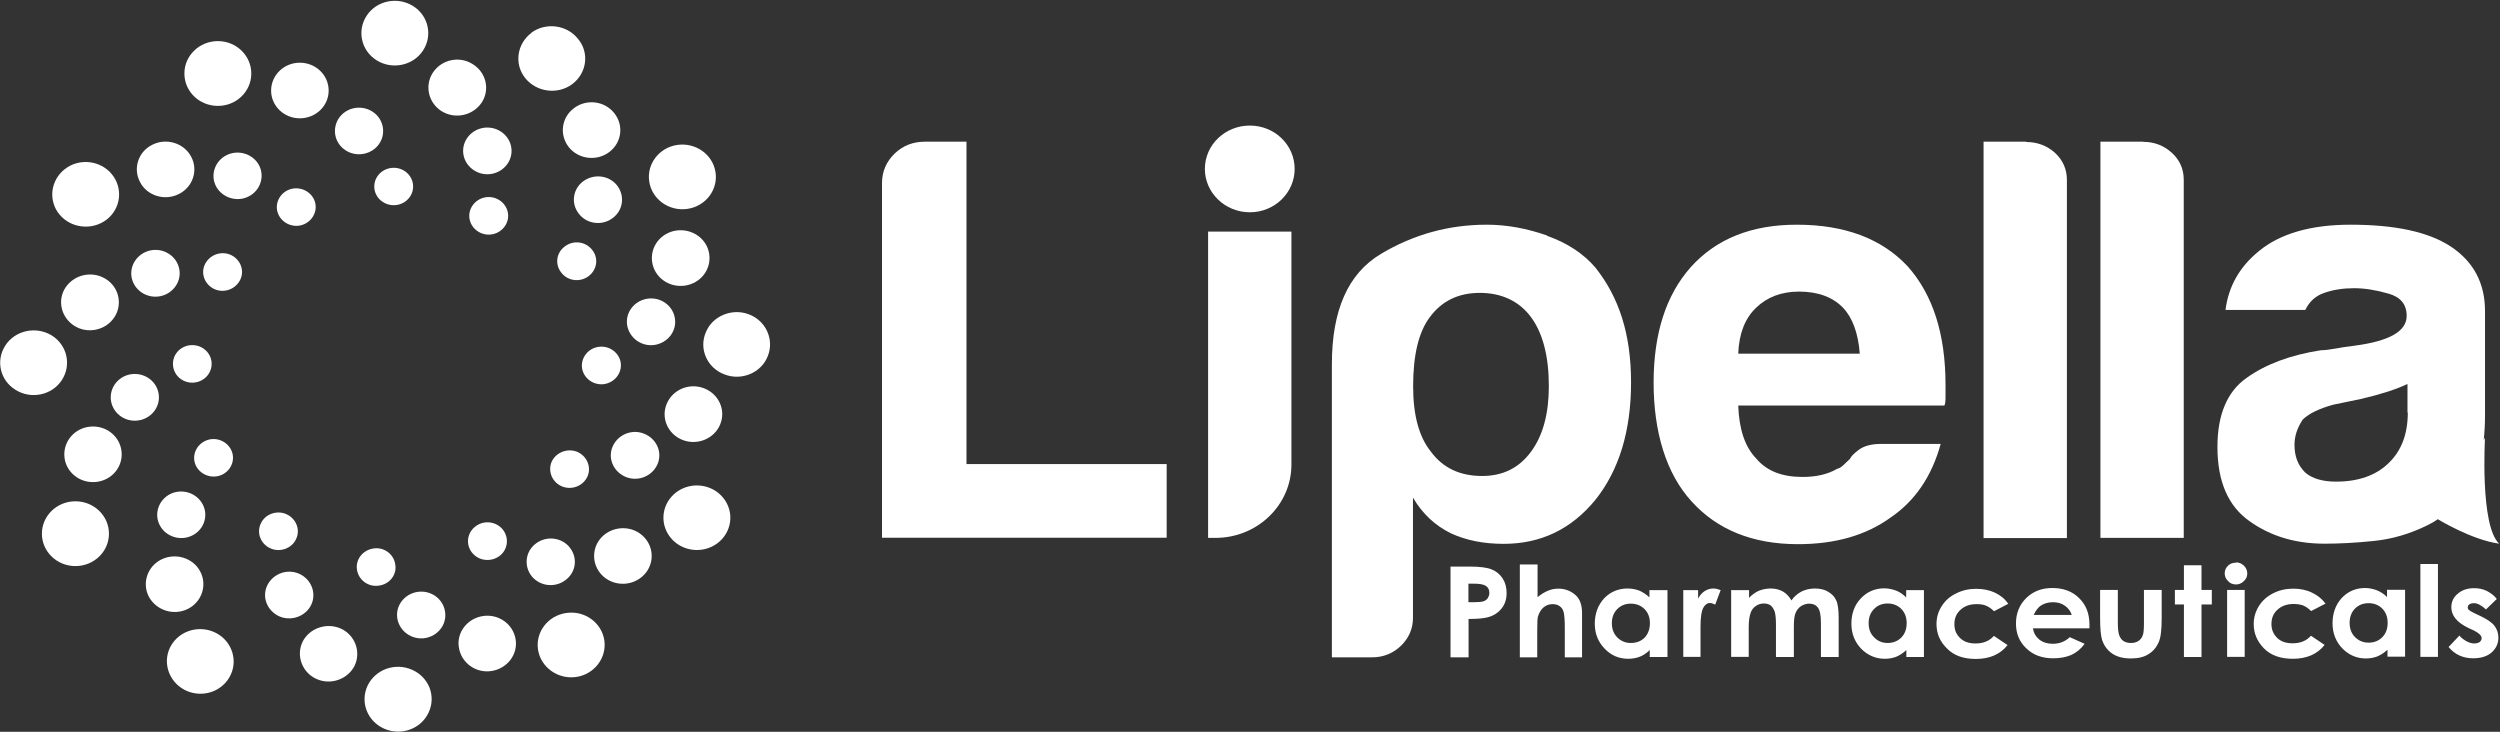
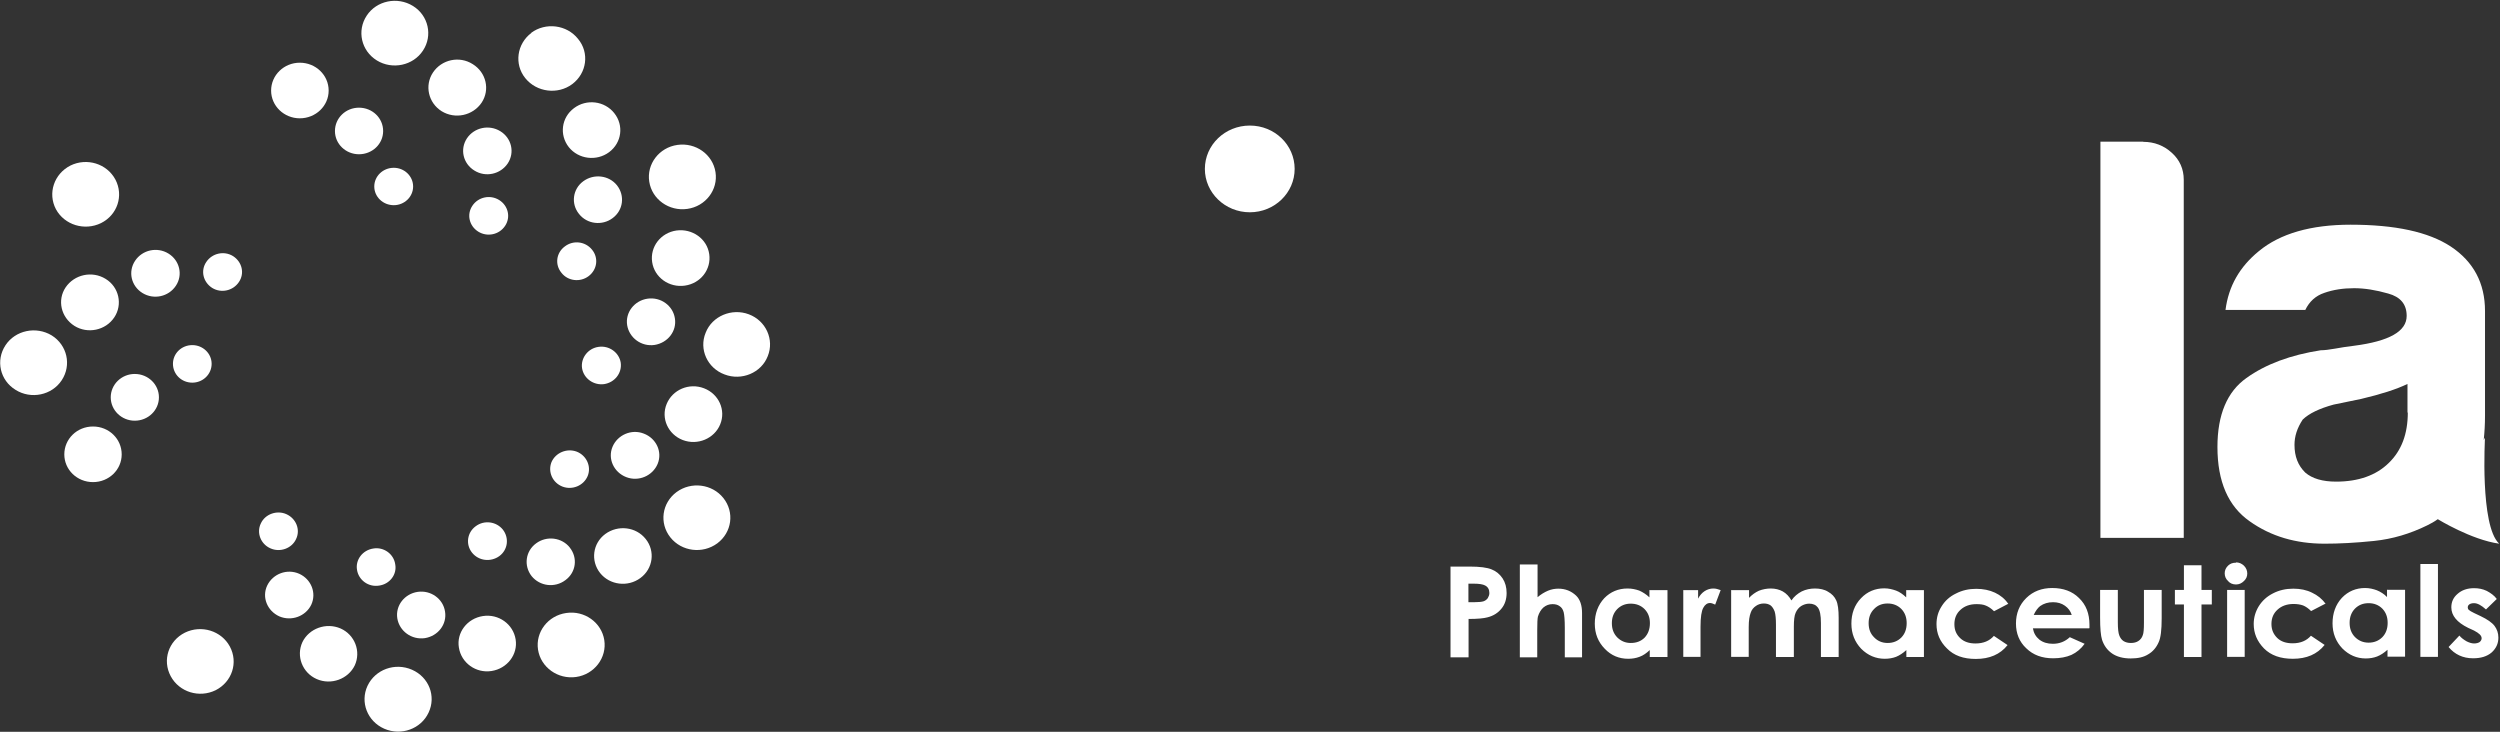
<svg xmlns="http://www.w3.org/2000/svg" xmlns:ns1="http://sodipodi.sourceforge.net/DTD/sodipodi-0.dtd" xmlns:ns2="http://www.inkscape.org/namespaces/inkscape" version="1.2" viewBox="0 0 1551 454" width="1551" height="454" id="svg21" ns1:docname="LIPO_BIG.D.svg" ns2:version="1.4.2 (ebf0e94, 2025-05-08)">
  <rect x="0" y="0" width="1551" height="454" fill="#333333" stroke="none" />
  <defs id="defs21" />
  <ns1:namedview id="namedview21" pagecolor="#ffffff" bordercolor="#000000" borderopacity="0.25" ns2:showpageshadow="2" ns2:pageopacity="0.0" ns2:pagecheckerboard="0" ns2:deskcolor="#d1d1d1" ns2:zoom="0.86524823" ns2:cx="776.07787" ns2:cy="226.52459" ns2:window-width="1440" ns2:window-height="878" ns2:window-x="-6" ns2:window-y="-6" ns2:window-maximized="1" ns2:current-layer="svg21" />
  <title id="title1">LIPO_BIG</title>
  <style id="style1">
		.s0 { fill: #54b848 } 
		.s1 { fill: #256096 } 
		.s2 { fill: #255e90 } 
	</style>
  <path class="s0" d="m1329.7 87.9h-26.6v245.8h51.7v-222.2c0-6.6-2.5-12.3-7.4-16.7-4.9-4.5-10.9-6.8-17.7-6.8" id="path1" style="fill:#ffffff" />
  <path fill-rule="evenodd" class="s1" d="m899.8 351.5h11.9q9.6 0 13.8 1.8c2.8 1.1 5 3 6.7 5.5 1.7 2.6 2.5 5.6 2.5 9.1 0 3.9-1.1 7.2-3.2 9.7-2.1 2.6-5 4.5-8.7 5.4-2.1 0.6-6.1 1-11.7 1v23.8h-11.2v-56.1m14.7 21.9c2.8 0 4.7-0.2 5.9-0.6 1.1-0.4 1.9-1.1 2.5-1.9 0.5-0.9 1-1.9 1-3.2 0-2.2-0.9-3.8-2.7-4.7-1.3-0.7-3.6-1.1-7.1-1.1h-3.2v11.5zm39.3-23.4v20.3c2.1-1.8 4.3-3.1 6.4-4 2.1-0.9 4.3-1.3 6.5-1.3 4.4 0 8 1.5 11 4.3 2.5 2.4 3.7 6.1 3.7 10.8v27.5h-10.7v-18.3c0-4.9-0.3-8.1-0.7-9.7-0.5-1.8-1.3-3-2.6-3.8-1.1-0.8-2.5-1.2-4.3-1.2-2.2 0-4 0.7-5.7 2.1q-2.3 2.1-3.4 5.7-0.4 1.8-0.4 8.5v16.7h-10.8v-57.6zm69.6 15.9h11v41.5h-11v-4.3c-2 1.9-4.1 3.4-6.4 4.2-2.1 0.8-4.4 1.2-7 1.2-5.6 0-10.5-2-14.5-6.2-4.1-4.2-6.2-9.3-6.2-15.6 0-6.2 2-11.6 5.9-15.8 3.9-4 8.8-6 14.4-6 2.7 0 5 0.5 7.3 1.3 2.2 1 4.3 2.3 6.3 4.2v-4.6zm-11.8 8.4c-3.3 0-6.1 1.1-8.4 3.4-2.2 2.3-3.3 5.1-3.3 8.7 0 3.7 1.1 6.5 3.3 8.8 2.3 2.3 5.1 3.5 8.4 3.5 3.4 0 6.3-1 8.6-3.3q3.3-3.5 3.3-9c0-3.6-1.1-6.4-3.3-8.7-2.3-2.3-5.2-3.4-8.6-3.4zm32.6-8.5v0.1h-0.1zm9.2 0.1v5.3c1-2 2.4-3.6 4.1-4.7q2.5-1.6 5.4-1.6c1.4 0 2.9 0.4 4.5 1l-3.4 9c-1.2-0.6-2.4-1-3.2-1q-2.6 0-4.2 3c-1.1 2-1.7 5.8-1.7 11.6v18.8h-10.7v-41.4zm20.7 0h10.9v4.8c1.8-1.9 3.9-3.4 6.1-4.4 2.3-0.9 4.8-1.4 7.4-1.4 2.7 0 5.2 0.6 7.4 1.8 2.3 1.3 4 3.2 5.4 5.6 1.6-2.4 3.9-4.3 6.4-5.6 2.5-1.2 5.3-1.8 8.2-1.8 3 0 5.9 0.6 8.1 2q3.6 2 5.1 5.4c1 2.1 1.5 5.8 1.5 10.8v24.3h-11v-21.1c0-4.7-0.6-7.8-1.9-9.6q-1.8-2.4-5.4-2.4c-1.8 0-3.5 0.6-5 1.5-1.6 1.1-2.6 2.4-3.4 4.2-0.8 1.7-1.1 4.7-1.1 8.6v18.8h-11.1v-20.1q0-5.5-0.8-8.1c-0.6-1.6-1.4-2.9-2.5-3.8q-1.7-1.2-4.2-1.2c-1.8 0-3.5 0.5-4.9 1.5-1.5 1-2.7 2.4-3.3 4.3-0.7 1.9-1.2 4.7-1.2 8.8v18.5h-10.9v-41.5zm108.5 0h10.9v41.5h-10.9v-4.3c-2.1 1.9-4.2 3.3-6.4 4.2-2.1 0.8-4.5 1.2-7 1.2-5.6 0-10.5-2.1-14.6-6.2-4-4.2-6.1-9.4-6.1-15.6 0-6.2 1.9-11.6 6-15.8 3.9-4.1 8.8-6.1 14.4-6.1 2.7 0 5 0.6 7.3 1.4 2.2 0.8 4.3 2.3 6.3 4.2v-4.6zm-11.6 8.3c-3.4 0-6.2 1.1-8.4 3.4-2.3 2.3-3.4 5.2-3.4 8.8 0 3.7 1.1 6.5 3.4 8.8 2.2 2.3 5 3.5 8.4 3.5 3.3 0 6.2-1.1 8.5-3.4q3.3-3.4 3.3-8.9c0-3.6-1.1-6.5-3.3-8.8-2.3-2.3-5.2-3.4-8.5-3.4zm74.9 0.4q-0.1 0-0.1-0.1l0.2-0.1zm-8.9 4.4c-1.7-1.7-3.4-2.8-5.1-3.5-1.6-0.7-3.6-0.9-5.8-0.9-4.1 0-7.4 1.2-9.9 3.5q-3.8 3.4-3.8 8.9c0 3.7 1.2 6.4 3.6 8.7 2.4 2.3 5.6 3.3 9.5 3.3 4.9 0 8.7-1.6 11.4-4.7l8.5 5.7c-4.6 5.8-11.2 8.6-19.7 8.6-7.7 0-13.6-2.1-17.9-6.5-4.4-4.3-6.5-9.3-6.5-15.1 0-4 1-7.7 3.2-11.1 2.1-3.4 5.1-6.1 8.9-7.9q5.6-2.9 12.5-2.9 6.6 0 11.7 2.4c3.4 1.6 6.2 3.9 8.2 6.9zm59 10.6h-34.9c0.5 2.9 1.8 5.2 4 7 2.3 1.8 5.1 2.6 8.4 2.6q6.1 0 10.5-4.1l9.2 4.1c-2.2 3.1-5 5.4-8.2 6.9-3.2 1.4-7 2.1-11.3 2.1-6.9 0-12.4-2-16.7-6.2-4.3-4-6.4-9.2-6.4-15.4 0-6.2 2.1-11.6 6.4-15.8 4.3-4.2 9.7-6.2 16.1-6.2 6.8 0 12.4 2 16.6 6.2 4.4 4.2 6.5 9.7 6.5 16.6v2zm-10.8-8.3q-1.1-3.5-4.2-5.7c-2.1-1.5-4.6-2.2-7.4-2.2q-4.6 0-8 2.4c-1.4 1.1-2.8 2.9-4 5.5zm17.6-15.5h11v20.1q0 5.8 0.9 8.1c0.5 1.4 1.4 2.7 2.6 3.5q1.9 1.2 4.6 1.2 2.8 0 4.6-1.2c1.3-0.8 2.3-2.1 2.8-3.7 0.5-1.2 0.7-3.8 0.7-7.7v-20.3h11v17.6c0 7.3-0.6 12.2-1.9 14.9-1.4 3.2-3.6 5.8-6.4 7.4-2.8 1.8-6.4 2.6-10.9 2.6-4.8 0-8.7-1.1-11.6-3.1-3-2.1-5-4.9-6.2-8.5-0.8-2.6-1.2-7.1-1.2-13.8zm52-15.3h10.9v15.3h6.4v9h-6.4v32.6h-10.9v-32.6h-5.6v-9h5.6zm32.3-1.8c1.9 0 3.5 0.7 4.9 2q2.1 2.1 2.1 4.9c0 1.9-0.7 3.4-2.1 4.7-1.4 1.4-3 2.1-4.9 2.1-2 0-3.7-0.7-4.9-2.1q-2.1-2-2.1-4.8c0-1.9 0.7-3.4 2.1-4.8 1.4-1.3 2.9-1.8 4.9-1.8zm-5.5 17.1h10.9v41.5h-10.9zm61.1 8.7q0-0.1-0.1-0.2l0.3-0.1zm-9 4.4c-1.7-1.7-3.3-2.8-5-3.5-1.7-0.6-3.7-0.9-5.9-0.9-4 0-7.4 1.2-9.9 3.5q-3.8 3.4-3.8 8.9c0 3.7 1.3 6.4 3.6 8.7 2.4 2.3 5.6 3.3 9.6 3.3 4.8 0 8.6-1.6 11.3-4.7l8.5 5.7c-4.6 5.8-11.2 8.6-19.7 8.6-7.7 0-13.6-2.1-17.9-6.4-4.3-4.4-6.4-9.4-6.4-15.2 0-4 1.1-7.7 3.2-11.1 2.1-3.3 5-6 8.8-7.9q5.6-2.9 12.6-2.9c4.3 0 8.2 0.8 11.6 2.5 3.4 1.6 6.2 3.8 8.3 6.8zm47.4-13.2h10.9v41.5h-10.9v-4.3c-2.1 1.9-4.2 3.3-6.5 4.2-2.1 0.8-4.4 1.2-7 1.2-5.6 0-10.4-2.1-14.5-6.2-4-4.2-6.1-9.4-6.1-15.6 0-6.2 1.9-11.6 5.8-15.8 3.9-4.1 8.8-6.1 14.4-6.1 2.7 0 5.1 0.6 7.3 1.4 2.2 0.9 4.5 2.3 6.3 4.2v-4.6zm-11.7 8.3c-3.4 0-6.2 1.1-8.5 3.4-2.2 2.3-3.3 5.2-3.3 8.8 0 3.7 1.1 6.5 3.3 8.8 2.3 2.3 5.1 3.5 8.5 3.5 3.3 0 6.2-1.1 8.5-3.4q3.3-3.4 3.3-8.9c0-3.6-1.1-6.5-3.3-8.8-2.3-2.3-5.2-3.4-8.5-3.4zm32.1-24.3h10.9v57.6h-10.9zm40.7 28.2c-2.8-2.5-5.2-3.9-7.4-3.9q-1.9 0-3 0.8c-0.7 0.6-0.9 1.1-0.9 1.9 0 0.6 0.2 1.1 0.7 1.5 0.4 0.4 1.5 1.1 3.2 1.9l4 1.9c4.2 2 7.1 4 8.7 6.1 1.5 2 2.4 4.4 2.4 7.3 0 3.6-1.4 6.7-4.2 9.2-2.8 2.4-6.6 3.6-11.5 3.6-6.3 0-11.4-2.4-15.2-7l6.7-7.1c1.2 1.5 2.8 2.6 4.5 3.6 1.6 0.8 3.2 1.3 4.6 1.3 1.4 0 2.6-0.3 3.5-0.9 0.8-0.7 1.2-1.5 1.2-2.3 0-1.7-1.5-3.1-4.7-4.8l-3.7-1.7c-6.9-3.4-10.4-7.6-10.4-12.7 0-3.3 1.2-6.1 3.9-8.4 2.6-2.3 6-3.5 10.2-3.5 2.8 0 5.4 0.5 7.9 1.7 2.4 1.3 4.6 2.8 6.2 5zm6.8-6.3q-0.1-0.1-0.1-0.2z" id="path2" style="fill:#ffffff" />
-   <path fill-rule="evenodd" class="s0" d="m599.6 87.9v200h124.2v45.7h-176.6v-220.1c0-7.1 2.7-13.2 7.8-18.2 5.2-5 11.5-7.4 18.9-7.4h25.9m149.7 55.8h51.7v144.5c0 25.1-21.1 45.5-47.1 45.5h-4.6zm210.3 2.6c12.5 4.4 22.5 11 29.9 19.6 14.8 18.6 22.2 41.4 22.2 71.4 0 30-7.4 54.4-22.2 72.9-14.9 18.1-33.7 27.2-56.9 27.2-12.5 0-23.2-2.2-32.6-6.5-9.8-4.8-17.8-12.2-23.6-22.2v74.7c0 6.7-2.6 12.5-7.4 17.2-4.9 4.7-10.9 7.2-17.8 7.2h-25.1v-181.9c0-33.4 10-56.1 30.3-68.3q30.4-18.2 65.8-18.2c12.3 0 24.8 2.3 37.4 6.7zm1.1 93.3c0-18.5-3.7-32.9-11.1-42.9-7.4-10-18.4-15-31.7-15q-19.9 0-31 15c-6.9 9.1-10.4 23.4-10.4 42.9 0 18.1 3.7 31.6 11.1 40.7 7.4 10 17.9 15 31.7 15 12.9 0 22.9-5 30.3-15 7.4-10 11.1-23.6 11.1-40.7zm222.5-74.5c15.8 17.7 23.6 42.2 23.6 73.7v7.8c0 2.4-0.2 4.1-0.7 5h-127.9c0.5 14.7 4.2 25.7 11.1 32.8 6.4 7.7 15.9 11.5 28.8 11.5 8.4 0 15.5-1.6 21.4-5 1.5-0.4 2.8-1.2 4-2.4 1.3-1.2 2.5-2.4 4.1-3.9 0.5-1.4 2.4-3.3 5.6-5.7 3.2-2.3 7.8-3.5 13.7-3.5h36.9c-5.5 20-15.8 35.3-31.1 45.7-15.2 11-34.3 16.5-57.5 16.5-28.1 0-50.1-9-65.9-26.5-15.8-17.2-23.6-43.1-23.6-73.7 0-30.5 7.7-54.3 22.9-71.5 15.8-17.7 37.8-26.5 65.9-26.5 29.6 0 52.5 8.5 68.7 25.7zm-29.6 54.3c-1-12.8-4.5-22.3-10.4-28.5-6.4-6.6-15.5-10-27.3-10-10.8 0-19.8 3.4-26.6 10q-10.4 9.9-11.1 28.5zm103.3-131.3c6.9 0 12.9 2.3 17.8 6.7 4.9 4.5 7.4 10.2 7.4 16.8v222.2h-51.7v-245.9h26.5z" id="path3" style="fill:#ffffff" />
  <path class="s0" d="m1550.4 337.2c-11.9-11.2-8.7-65.7-8.7-65.7l-0.8 1.5c0.5-4.7 0.8-9.7 0.8-15.1v-65c0-17.2-7.1-30.6-21.3-40-13.9-9.1-34.6-13.5-62.1-13.5-24.6 0-43.7 5.5-56.9 16.4-11.9 9.7-18.8 21.7-20.7 36.5h49.5c2.5-5.2 6.4-8.8 11.8-10.6q8.2-2.9 18.5-2.9c6.4 0 13.4 1.1 21.1 3.3 7.7 2.1 11.5 6.7 11.5 13.9 0 9.6-10.9 15.7-32.6 18.5-4.5 0.6-8.4 1.1-11.9 1.8-3.5 0.6-6.4 1-8.8 1-18.7 2.9-34.1 8.6-46.1 17.2-12 8.5-18 22.8-18 42.8 0 21.5 6.7 36.8 20 46.1 13.2 9.4 28.7 13.9 46.5 13.9 8.8 0 19.1-0.5 30.6-1.7 11.6-1.2 22.5-4.5 32.9-9.6 2.3-1.1 4.6-2.4 6.7-3.9 0 0 20.8 12.8 38.1 15.2m-56.7-81.4c0 13.3-3.9 23.7-11.9 31.4-7.8 7.6-18.7 11.5-32.6 11.5-8.4 0-14.8-1.9-19.1-5.6-4.5-4.4-6.7-10-6.7-17.2 0-5.3 1.6-10.4 5.1-15.7 3.9-3.8 10.4-6.9 19.2-9.3l17-3.5c12.3-2.9 22-6 28.8-9.3v17.8z" id="path4" style="fill:#ffffff" />
  <path fill-rule="evenodd" class="s0" d="m775.4 131.7c-15.4 0-27.9-12.1-27.9-26.9 0-14.9 12.5-26.9 27.9-26.9 15.4 0 27.8 12 27.8 26.9 0 14.8-12.4 26.9-27.8 26.9zm-669.5 287.8c-5.3-9.9-1.4-21.9 8.8-27 10.2-5 22.6-1.2 27.9 8.6 5.3 9.9 1.4 21.9-8.8 27.1-10.2 5-22.6 1.2-27.9-8.7z" id="path5" style="fill:#ffffff" />
-   <path fill-rule="evenodd" class="s0" d="m116.5 377.8c8.8-4.4 12.2-14.9 7.7-23.3-4.5-8.5-15.4-11.7-24.1-7.4-8.8 4.4-12.1 14.8-7.7 23.2 4.7 8.5 15.4 11.8 24.1 7.5zm2.8-45.6c7.3-3.6 10.2-12.4 6.4-19.4-3.8-7.1-12.8-9.9-20.1-6.3-7.3 3.7-10.2 12.5-6.4 19.5 3.7 7 12.8 9.9 20.1 6.2zm18.7-37.8c5.9-3 8.3-10 5.2-15.7-3.1-5.7-10.4-8-16.2-5-5.9 3-8.3 10-5.2 15.7 3.1 5.6 10.3 7.9 16.2 5zm-70.4 36.7c0-11.1-9.3-20.1-20.8-20.1-11.5 0-20.8 9-20.8 20.1 0 11.1 9.3 20.1 20.8 20.1 11.5 0 20.8-9 20.8-20.1z" id="path6" style="fill:#ffffff" />
  <path fill-rule="evenodd" class="s0" d="m57.7 299.1c-9.9 0-17.8-7.7-17.8-17.2 0-9.6 7.9-17.3 17.8-17.3 9.9 0 17.8 7.7 17.8 17.3 0 9.5-7.9 17.2-17.8 17.2zm25.9-38.1c-8.2 0-14.9-6.5-14.9-14.5 0-8 6.7-14.5 14.9-14.5 8.3 0 15 6.5 15 14.5 0 8-6.7 14.5-15 14.5zm35.7-23.6c-6.7 0-12-5.2-12-11.7 0-6.4 5.3-11.6 12-11.6 6.6 0 12 5.2 12 11.6 0 6.5-5.4 11.7-12 11.7z" id="path7" style="fill:#ffffff" />
-   <path class="s0" d="m9.7 241.9c9.6 6 22.5 3.3 28.6-6 6.2-9.4 3.4-21.8-6.2-27.8-9.7-5.9-22.6-3.2-28.7 6.1-6.2 9.4-3.4 21.8 6.3 27.7z" id="path8" style="fill:#ffffff" />
+   <path class="s0" d="m9.7 241.9c9.6 6 22.5 3.3 28.6-6 6.2-9.4 3.4-21.8-6.2-27.8-9.7-5.9-22.6-3.2-28.7 6.1-6.2 9.4-3.4 21.8 6.3 27.7" id="path8" style="fill:#ffffff" />
  <path fill-rule="evenodd" class="s0" d="m46.2 202.2c8.2 5.1 19.3 2.8 24.7-5.3 5.3-7.9 3-18.8-5.4-23.9-8.3-5.1-19.3-2.8-24.8 5.3-5.3 7.9-2.9 18.6 5.5 23.9zm42.2-20.4c7 4.3 16.2 2.3 20.7-4.5 4.5-6.7 2.4-15.7-4.6-20-7-4.3-16.2-2.3-20.7 4.5-4.5 6.8-2.4 15.7 4.6 20zm43.2-3.2c5.6 3.5 13 1.8 16.6-3.6 3.7-5.4 2-12.5-3.6-16.1-5.6-3.5-13-1.8-16.6 3.6-3.7 5.4-2 12.5 3.6 16.1zm-96.9-48.8c5.3 9.8 17.8 13.6 28 8.6 10.2-5.1 14.1-17.1 8.9-27-5.3-9.9-17.7-13.7-27.9-8.7-10.2 5.2-14.2 17.2-9 27.1z" id="path9" style="fill:#ffffff" />
-   <path fill-rule="evenodd" class="s0" d="m86.9 113c4.4 8.5 15.3 11.8 24 7.4 8.8-4.3 12.2-14.8 7.7-23.2-4.5-8.5-15.4-11.8-24.1-7.4-8.8 4.3-12.1 14.8-7.6 23.2zm47.2 2.7c3.8 7 12.9 9.9 20.1 6.2 7.3-3.6 10.2-12.4 6.5-19.4-3.8-7.1-12.9-9.9-20.2-6.2-7.2 3.6-10.2 12.4-6.4 19.4zm39 18.1c3.1 5.7 10.4 8 16.2 5 5.9-3 8.3-10 5.2-15.7-3.1-5.6-10.3-7.9-16.2-5-5.9 3-8.3 10-5.2 15.7zm-17.2-88.2c0-11.1-9.3-20.1-20.7-20.1-11.5 0-20.8 9-20.8 20.1 0 11.2 9.3 20.1 20.8 20.1 11.4 0 20.7-8.9 20.7-20.1z" id="path10" style="fill:#ffffff" />
  <path fill-rule="evenodd" class="s0" d="m186 73.4c-9.8 0-17.8-7.7-17.8-17.2 0-9.6 8-17.3 17.8-17.3 9.9 0 17.9 7.7 17.9 17.3 0 9.5-8 17.2-17.9 17.2zm36.7 22.3c-8.2 0-14.9-6.4-14.9-14.4 0-8.1 6.7-14.5 14.9-14.5 8.3 0 15 6.4 15 14.5 0 8-6.7 14.4-15 14.4zm21.6 31.6c-6.7 0-12.1-5.2-12.1-11.6 0-6.4 5.4-11.6 12.1-11.6 6.6 0 12 5.2 12 11.6 0 6.4-5.4 11.6-12 11.6z" id="path11" style="fill:#ffffff" />
  <path class="s0" d="m227.5 9.7c-6.2 9.4-3.4 21.8 6.3 27.8 9.6 5.9 22.5 3.2 28.6-6.1 6.2-9.3 3.4-21.8-6.2-27.7-9.7-6-22.6-3.3-28.7 6z" id="path12" style="fill:#ffffff" />
  <path fill-rule="evenodd" class="s0" d="m293.3 39.8c8.4 5.2 10.8 15.9 5.5 23.9-5.5 8.1-16.5 10.4-24.8 5.3-8.3-5.2-10.7-16-5.4-24 5.4-8.1 16.4-10.5 24.7-5.2zm17.1 41.6c7 4.3 9.1 13.2 4.6 20-4.5 6.7-13.7 8.8-20.7 4.4-7-4.3-9.1-13.2-4.6-20 4.5-6.7 13.7-8.7 20.7-4.4zm-0.7 42.7c5.6 3.5 7.3 10.7 3.6 16.1-3.6 5.4-11 7-16.6 3.5-5.6-3.5-7.3-10.7-3.6-16.1 3.6-5.4 11-7 16.6-3.5z" id="path13" style="fill:#ffffff" />
  <path fill-rule="evenodd" class="s2" d="m329.7 20.4c-9.1 6.8-10.8 19.5-3.8 28.1 7 8.7 20.1 10.4 29.1 3.7 9.1-6.8 10.8-19.5 3.6-28.1-7-8.8-20.1-10.4-29.1-3.7m26.6 46.7c-7.8 5.8-9.2 16.6-3.2 24.2 6 7.5 17.2 8.9 25 3.1 7.9-5.9 9.2-16.7 3.2-24.2-6-7.6-17.2-9-25-3.1zm5.7 45.4c-6.5 4.8-7.7 13.9-2.6 20.2 5 6.4 14.4 7.5 20.9 2.6 6.6-4.9 7.7-13.9 2.7-20.3-5-6.3-14.4-7.4-21-2.5zm-11.4 40.4c-5.3 3.9-6.3 11.2-2.1 16.3 4 5.2 11.6 6.1 16.9 2.1 5.3-4 6.3-11.3 2.1-16.4-4.1-5.1-11.6-6.1-16.9-2zm69.9-63c-11.4 1.6-19.2 11.9-17.5 22.8 1.7 11 12.3 18.5 23.6 16.9 11.4-1.6 19.2-11.9 17.5-22.8-1.7-11-12.3-18.5-23.6-16.9z" id="path14" style="fill:#ffffff" />
  <path fill-rule="evenodd" class="s2" d="m440 157.6c1.4 9.5-5.3 18.2-15.1 19.6-9.8 1.4-18.9-5.1-20.3-14.6-1.4-9.5 5.3-18.2 15.1-19.6 9.8-1.3 18.9 5.1 20.3 14.6zm-21.3 39.9c1.3 7.9-4.4 15.2-12.6 16.5-8.2 1.2-15.7-4.4-17-12.2-1.3-8 4.5-15.3 12.6-16.5 8.2-1.2 15.8 4.3 17 12.2zm-33.6 27.5c0.9 6.4-3.7 12.3-10.3 13.3-6.5 0.9-12.7-3.5-13.7-9.9-0.9-6.3 3.7-12.3 10.2-13.2 6.6-1 12.8 3.5 13.8 9.8z" id="path15" style="fill:#ffffff" />
  <path fill-rule="evenodd" class="s2" d="m476.3 221c-4 10.3-16.2 15.4-26.8 11.3-10.6-3.9-16-15.6-11.7-25.9 4-10.3 16.2-15.4 26.8-11.4 10.6 4 15.9 15.7 11.7 26zm-29.5 42.3c-3.6 8.8-14 13.2-23.2 9.7-9.1-3.5-13.7-13.5-10-22.4 3.6-8.8 13.9-13.3 23.2-9.7 9.1 3.5 13.7 13.5 10 22.4z" id="path16" style="fill:#ffffff" />
  <path fill-rule="evenodd" class="s2" d="m408 287.8c-3.1 7.4-11.8 11.2-19.5 8.2-7.7-3-11.6-11.4-8.5-18.8 3.1-7.4 11.8-11.2 19.4-8.2 7.7 2.9 11.7 11.3 8.6 18.8zm-43.4 7.5c-2.5 6-9.5 8.9-15.6 6.6-6.2-2.4-9.2-9.1-6.9-15.1 2.5-5.9 9.5-8.9 15.7-6.6 6.1 2.4 9.2 9.2 6.8 15.1z" id="path17" style="fill:#ffffff" />
  <path fill-rule="evenodd" class="s2" d="m448.8 309c-7-8.8-20-10.4-29.1-3.7-9.1 6.8-10.8 19.3-3.8 28.1 7 8.8 20 10.4 29.1 3.7 9.1-6.8 10.8-19.3 3.8-28.1zm-48.2 25.4c-6-7.6-17.2-8.9-25.1-3.1-7.8 5.8-9.2 16.6-3.2 24.2 6 7.5 17.2 8.9 25 3.1 7.9-5.8 9.3-16.7 3.3-24.2zm-47 5.4c-5-6.4-14.4-7.6-21-2.7-6.6 4.8-7.8 13.9-2.8 20.3 5.1 6.3 14.4 7.5 21 2.5 6.6-4.8 7.8-13.9 2.6-20.3zm-41.6-11.2c-4.1-5.1-11.6-6.1-16.9-2.1-5.3 3.9-6.3 11.2-2.3 16.3 4.1 5.2 11.6 6.1 17 2.2 5.3-3.9 6.2-11.2 2.2-16.4zm62.9 68.5c-1.7-10.9-12.3-18.5-23.6-16.8-11.3 1.6-19.2 11.8-17.5 22.8 1.7 10.9 12.3 18.5 23.6 16.9 11.3-1.6 19.2-11.9 17.5-22.9z" id="path18" style="fill:#ffffff" />
  <path fill-rule="evenodd" class="s2" d="m304.9 416.3c-9.6 1.5-18.7-5-20.2-14.5-1.6-9.3 5.1-18.1 14.9-19.6 9.7-1.5 18.8 5 20.3 14.5 1.5 9.3-5.2 18.1-15 19.6zm-41.3-20.4c-8.3 1.2-15.8-4.4-17.1-12.2-1.3-8 4.5-15.3 12.6-16.5 8.2-1.2 15.8 4.3 17 12.2 1.3 8-4.4 15.2-12.5 16.5zm-28.4-32.6c-6.6 1.1-12.7-3.4-13.7-9.7-1.1-6.4 3.5-12.3 10.1-13.3 6.5-1.1 12.7 3.4 13.6 9.8 1.2 6.3-3.4 12.3-10 13.2z" id="path19" style="fill:#ffffff" />
  <path class="s2" d="m265.9 442.1c4.8-10.2 0.2-22-10.3-26.6-10.5-4.6-22.8-0.2-27.6 10-4.7 10.1-0.1 22 10.4 26.6 10.5 4.6 22.8 0.1 27.5-10z" id="path20" style="fill:#ffffff" />
  <path fill-rule="evenodd" class="s2" d="m196.5 421.3c-8.9-3.9-12.9-14.2-8.9-22.9 4.1-8.5 14.7-12.4 23.7-8.5 8.8 3.9 12.8 14.2 8.8 22.9-4.1 8.5-14.7 12.4-23.6 8.5zm-23.2-38.9c-7.5-3.4-11-11.9-7.5-19.2 3.5-7.2 12.3-10.6 19.9-7.2 7.4 3.4 10.8 11.9 7.4 19.2-3.5 7.2-12.3 10.4-19.8 7.2zm-5.5-42.2c-6-2.6-8.8-9.6-6-15.4 2.6-5.8 9.9-8.5 15.9-5.8 6 2.7 8.8 9.6 6 15.4-2.6 5.8-9.9 8.5-15.9 5.8z" id="path21" style="fill:#ffffff" />
</svg>